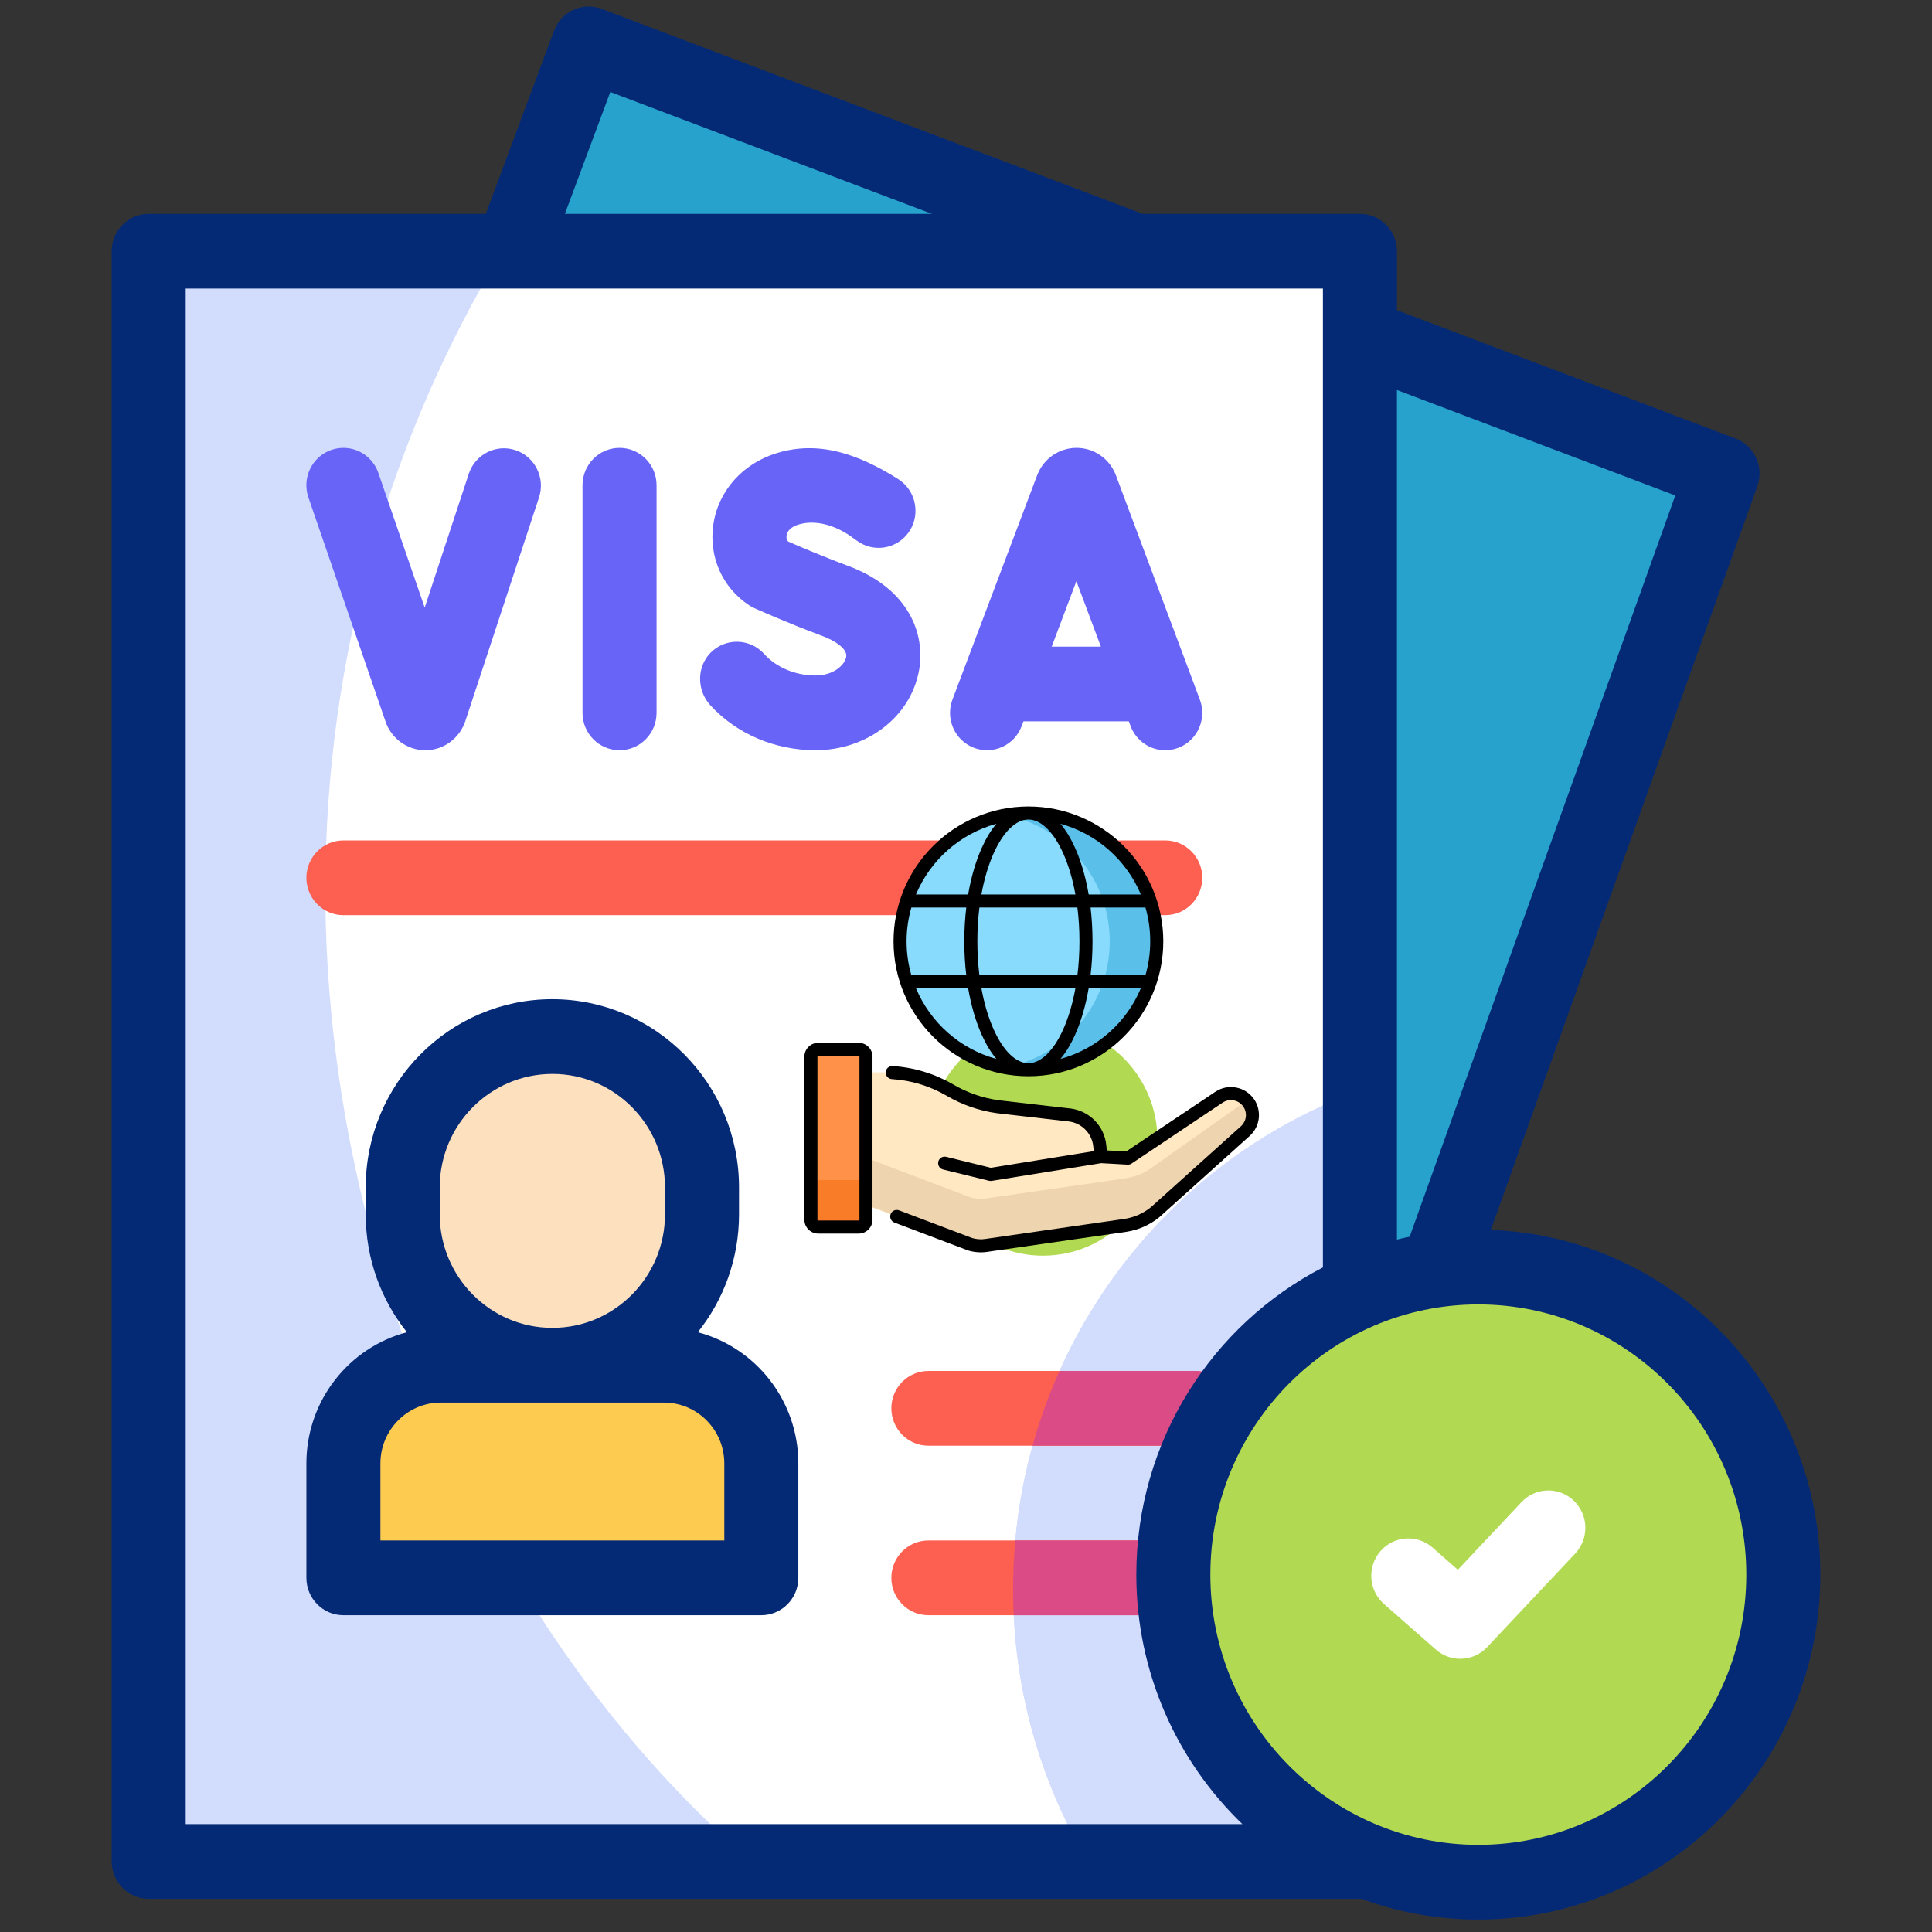
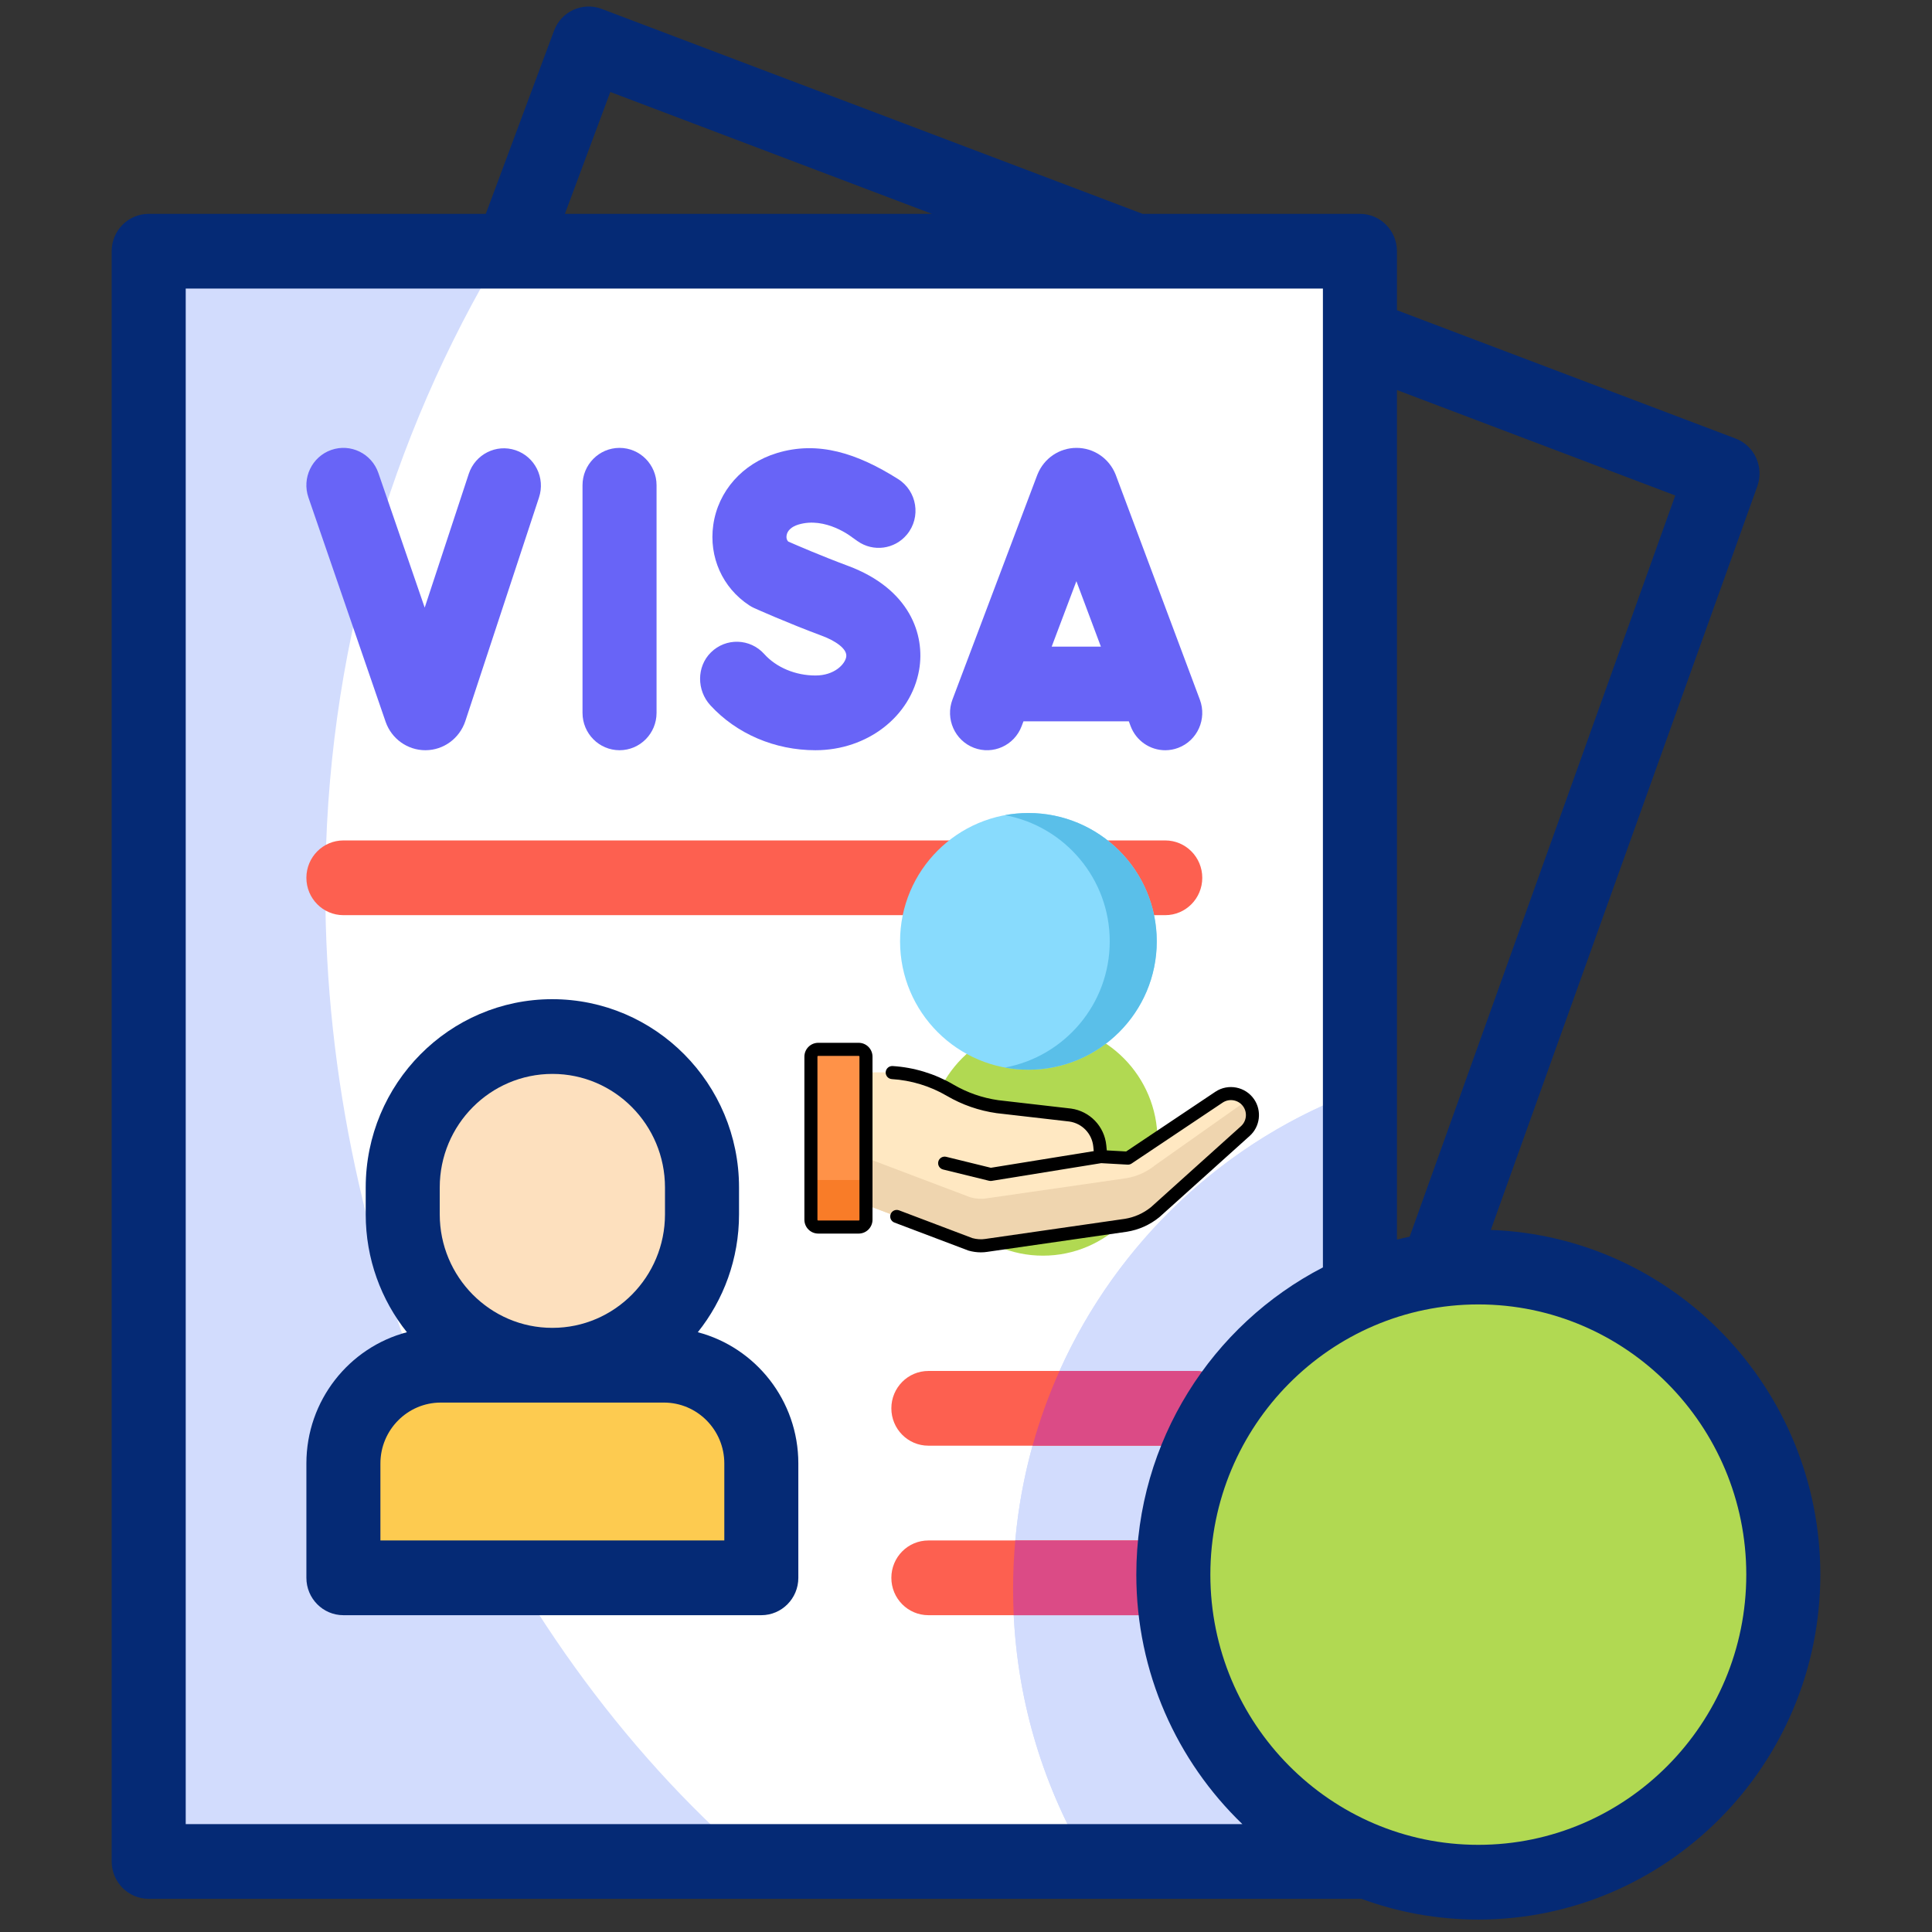
<svg xmlns="http://www.w3.org/2000/svg" width="102" height="102" viewBox="0 0 102 102" fill="none">
  <rect x="0" y="0" width="102" height="102" fill="#333333" stroke="none" />
  <g clip-path="url(#clip0_1062_92)">
-     <path d="M90.941 24.997L78.576 60.201L72.072 77.655L69.783 84.224L55.692 78.885L9.921 61.542L27.295 12.474L31.079 2.317L90.941 24.997Z" fill="#27A2CC" />
    <path d="M7.851 13.261H71.796V98.276H7.851V13.261Z" fill="white" />
    <path d="M17.175 46.96C17.175 34.621 20.588 23.086 26.513 13.262H7.851V98.275H39.661C25.896 86.365 17.175 66.685 17.175 46.96Z" fill="#D2DCFD" />
    <path d="M71.797 57.571V98.276H57.428C54.925 94.072 53.486 89.153 53.486 83.894C53.486 71.781 61.12 61.463 71.797 57.571Z" fill="#D2DCFD" />
    <path d="M71.797 57.571V98.276H57.428C55.146 94.443 53.748 90.013 53.52 85.274C53.498 84.817 53.486 84.357 53.486 83.894C53.486 83.03 53.525 82.173 53.602 81.329C53.756 79.611 54.065 77.938 54.514 76.325C54.892 74.965 55.368 73.646 55.937 72.379C59.009 65.526 64.738 60.143 71.797 57.571Z" fill="#D2DCFD" />
    <path d="M40.194 83.937H18.13V77.265C18.13 74.4 20.431 72.077 23.27 72.077H35.054C37.892 72.077 40.194 74.4 40.194 77.265V83.937H40.194Z" fill="#FDCB50" />
    <path d="M29.169 72.077H29.155C24.796 72.077 21.262 68.51 21.262 64.11V62.691C21.262 58.292 24.796 54.725 29.155 54.725H29.169C33.528 54.725 37.062 58.292 37.062 62.691V64.11C37.062 68.51 33.528 72.077 29.169 72.077Z" fill="#FDE0BE" />
    <path d="M55.061 66.293C58.402 66.293 61.11 63.562 61.11 60.193C61.11 56.824 58.402 54.093 55.061 54.093C51.721 54.093 49.013 56.824 49.013 60.193C49.013 63.562 51.721 66.293 55.061 66.293Z" fill="#B1D952" />
    <path d="M78.047 99.371C86.94 99.371 94.149 92.101 94.149 83.133C94.149 74.165 86.94 66.895 78.047 66.895C69.155 66.895 61.946 74.165 61.946 83.133C61.946 92.101 69.155 99.371 78.047 99.371Z" fill="#B1D952" />
    <path d="M61.11 85.274H49.013C47.934 85.274 47.059 84.391 47.059 83.302C47.059 82.212 47.934 81.329 49.013 81.329H61.11C62.189 81.329 63.064 82.212 63.064 83.302C63.064 84.391 62.189 85.274 61.11 85.274Z" fill="#FD6050" />
    <path d="M63.065 83.302C63.065 84.391 62.189 85.275 61.11 85.275H53.52C53.498 84.817 53.486 84.357 53.486 83.894C53.486 83.03 53.525 82.174 53.602 81.329H61.11C62.189 81.329 63.065 82.213 63.065 83.302Z" fill="#DB4B86" />
    <path d="M63.102 76.325H49.013C47.934 76.325 47.059 75.442 47.059 74.353C47.059 73.263 47.934 72.38 49.013 72.38H63.102C64.182 72.38 65.057 73.263 65.057 74.353C65.057 75.442 64.182 76.325 63.102 76.325Z" fill="#FD6050" />
    <path d="M65.058 74.352C65.058 75.443 64.182 76.324 63.103 76.324H54.514C54.891 74.965 55.368 73.646 55.937 72.379H63.103C64.182 72.379 65.058 73.263 65.058 74.352Z" fill="#DB4B86" />
    <path d="M63.347 36.939L58.913 25.091C58.907 25.073 58.9 25.055 58.892 25.037C58.548 24.192 57.74 23.646 56.836 23.646H56.833C55.927 23.647 55.12 24.194 54.777 25.041C54.771 25.055 54.765 25.07 54.759 25.085L50.285 36.933C49.901 37.951 50.407 39.091 51.415 39.479C52.424 39.867 53.553 39.356 53.937 38.338L54.034 38.083H59.597L59.69 38.333C59.986 39.122 60.729 39.609 61.519 39.609C61.748 39.609 61.982 39.568 62.209 39.481C63.219 39.096 63.729 37.958 63.347 36.939ZM55.524 34.138L56.828 30.684L58.121 34.138H55.524Z" fill="#6864F7" />
    <path d="M32.708 23.646C31.629 23.646 30.754 24.529 30.754 25.619V37.636C30.754 38.725 31.629 39.608 32.708 39.608C33.788 39.608 34.663 38.725 34.663 37.636V25.619C34.663 24.529 33.788 23.646 32.708 23.646Z" fill="#6864F7" />
    <path d="M44.762 29.871C43.382 29.358 42.092 28.8 41.612 28.59C41.537 28.509 41.508 28.404 41.526 28.276C41.562 28.016 41.789 27.805 42.147 27.696C43.597 27.255 44.988 28.366 45.001 28.377L45.276 28.571C46.101 29.153 47.231 29.003 47.879 28.224C48.642 27.307 48.418 25.924 47.412 25.29C45.259 23.932 43.198 23.257 41.02 23.919C39.2 24.472 37.911 25.927 37.657 27.715C37.417 29.405 38.143 31.03 39.553 31.957C39.639 32.014 39.73 32.064 39.824 32.106C39.894 32.137 41.548 32.88 43.411 33.573C44.043 33.808 44.754 34.24 44.676 34.684C44.606 35.079 44.042 35.663 43.052 35.663C41.996 35.663 40.985 35.239 40.347 34.529C39.605 33.702 38.326 33.658 37.53 34.447C36.771 35.199 36.781 36.449 37.504 37.236C38.889 38.744 40.907 39.608 43.052 39.608C45.789 39.608 48.091 37.828 48.524 35.377C48.852 33.514 48.037 31.089 44.762 29.871Z" fill="#6864F7" />
    <path d="M27.219 23.769C26.195 23.425 25.089 23.985 24.748 25.018L22.422 32.079L19.976 24.971C19.622 23.942 18.508 23.398 17.488 23.755C16.469 24.113 15.929 25.237 16.284 26.266L20.362 38.116C20.677 39.01 21.518 39.608 22.457 39.608H22.473C23.418 39.602 24.258 38.99 24.566 38.074L28.457 26.263C28.798 25.23 28.244 24.113 27.219 23.769Z" fill="#6864F7" />
    <path d="M36.841 70.335C38.202 68.63 39.017 66.464 39.017 64.11V62.692C39.017 57.211 34.599 52.752 29.155 52.752C23.725 52.752 19.308 57.211 19.308 62.692V64.11C19.308 66.465 20.123 68.63 21.483 70.335C18.433 71.137 16.176 73.939 16.176 77.263V83.302C16.176 84.391 17.051 85.274 18.13 85.274H40.194C41.273 85.274 42.148 84.391 42.148 83.302V77.263C42.148 73.939 39.891 71.137 36.841 70.335ZM23.216 62.691C23.216 59.386 25.881 56.697 29.169 56.697C32.444 56.697 35.108 59.386 35.108 62.691V64.11C35.108 67.415 32.444 70.104 29.169 70.104H29.155C25.881 70.104 23.216 67.415 23.216 64.11V62.691ZM38.24 81.329H20.084V77.263C20.084 75.491 21.515 74.049 23.272 74.049H35.052C36.81 74.049 38.24 75.491 38.24 77.263V81.329Z" fill="#052A75" />
    <path d="M78.707 64.934L92.779 25.668C93.142 24.653 92.629 23.53 91.627 23.151L73.752 16.378V13.262C73.752 12.173 72.877 11.29 71.798 11.29H60.323C60.319 11.288 60.316 11.287 60.312 11.285L31.766 0.47C30.756 0.087 29.63 0.603 29.25 1.622L25.648 11.29H7.851C6.771 11.29 5.896 12.173 5.896 13.262V98.275C5.896 99.365 6.771 100.248 7.851 100.248H71.798C71.823 100.248 71.847 100.247 71.872 100.246C73.8 100.956 75.88 101.344 78.048 101.344C88.004 101.344 96.104 93.174 96.104 83.133C96.104 73.314 88.359 65.285 78.707 64.934ZM88.446 26.159L74.423 65.291C74.198 65.337 73.974 65.388 73.752 65.443V20.592L88.446 26.159ZM32.221 4.856L49.2 11.29H29.824L32.221 4.856ZM9.805 96.302V15.235H69.843V66.913C64.001 69.932 59.992 76.069 59.992 83.133C59.992 88.307 62.143 92.984 65.59 96.303H9.805V96.302ZM78.048 97.398C70.247 97.398 63.901 90.999 63.901 83.133C63.901 75.267 70.248 68.867 78.048 68.867C85.849 68.867 92.195 75.267 92.195 83.133C92.195 90.999 85.849 97.398 78.048 97.398Z" fill="#052A75" />
-     <path d="M77.093 87.577C76.638 87.577 76.18 87.416 75.81 87.092L73.067 84.681C72.253 83.965 72.168 82.719 72.877 81.898C73.586 81.076 74.82 80.99 75.635 81.705L76.966 82.876L80.328 79.303C81.071 78.513 82.308 78.481 83.091 79.231C83.873 79.981 83.905 81.23 83.162 82.02L78.511 86.963C78.128 87.37 77.612 87.577 77.093 87.577Z" fill="white" />
    <path d="M61.519 48.316H18.13C17.051 48.316 16.176 47.433 16.176 46.344C16.176 45.254 17.051 44.371 18.13 44.371H61.519C62.599 44.371 63.474 45.254 63.474 46.344C63.474 47.433 62.599 48.316 61.519 48.316Z" fill="#FD6050" />
    <g clip-path="url(#clip1_1062_92)">
      <path d="M64.355 57.928L59.552 61.143L58.12 61.062L58.064 60.499C57.981 59.66 57.335 58.987 56.5 58.869L52.665 58.427C51.78 58.302 50.928 58.005 50.157 57.554C49.103 56.938 47.905 56.614 46.685 56.614H43.92V62.926L51.229 65.694C51.505 65.772 51.795 65.795 52.079 65.751C52.08 65.75 52.082 65.75 52.084 65.75L59.442 64.689C60.009 64.599 60.542 64.36 60.987 63.997L65.743 59.719C66.17 59.34 66.249 58.704 65.928 58.232C65.576 57.715 64.874 57.58 64.355 57.928Z" fill="#FFE8C2" />
      <path d="M65.823 58.1L60.987 61.515C60.542 61.877 60.009 62.116 59.442 62.206L52.084 63.267C52.082 63.268 52.08 63.268 52.079 63.268C51.795 63.313 51.505 63.29 51.229 63.212L43.92 60.444V62.926L51.229 65.694C51.505 65.772 51.795 65.795 52.079 65.75C52.08 65.75 52.082 65.75 52.084 65.75L59.442 64.689C60.009 64.598 60.542 64.36 60.987 63.997L65.743 59.719C66.17 59.34 66.249 58.704 65.928 58.231C65.895 58.184 65.86 58.141 65.823 58.1Z" fill="#EFD5AF" />
      <path d="M45.333 64.782H43.199C42.986 64.782 42.812 64.609 42.812 64.395V55.787C42.812 55.573 42.986 55.4 43.199 55.4H45.333C45.546 55.4 45.719 55.573 45.719 55.787V64.395C45.719 64.609 45.546 64.782 45.333 64.782Z" fill="#FF9248" />
      <path d="M42.812 64.396C42.812 64.609 42.986 64.782 43.199 64.782H45.333C45.546 64.782 45.719 64.609 45.719 64.396V62.3H42.812V64.396Z" fill="#F97C28" />
      <path d="M61.071 49.699C61.071 53.441 58.037 56.475 54.295 56.475C50.552 56.475 47.519 53.441 47.519 49.699C47.519 45.956 50.552 42.923 54.295 42.923C58.037 42.923 61.071 45.956 61.071 49.699Z" fill="#88DBFD" />
      <path d="M54.295 42.923C53.871 42.923 53.456 42.962 53.054 43.036C56.203 43.62 58.589 46.381 58.589 49.699C58.589 53.018 56.203 55.778 53.054 56.361C53.456 56.436 53.871 56.475 54.295 56.475C58.037 56.475 61.071 53.441 61.071 49.699C61.071 45.956 58.037 42.923 54.295 42.923Z" fill="#5ABFE9" />
-       <path d="M54.295 56.82C58.221 56.82 61.416 53.626 61.416 49.699C61.416 45.772 58.221 42.578 54.295 42.578C50.368 42.578 47.174 45.772 47.174 49.699C47.174 53.626 50.368 56.82 54.295 56.82ZM48.359 52.174H51.114C51.269 53.084 51.511 53.92 51.831 54.632C52.059 55.141 52.319 55.567 52.603 55.905C50.682 55.38 49.117 53.987 48.359 52.174ZM54.295 43.267C54.953 43.267 55.622 43.917 56.13 45.048C56.413 45.679 56.631 46.418 56.776 47.224H51.813C51.959 46.418 52.177 45.679 52.46 45.048C52.968 43.917 53.636 43.267 54.295 43.267ZM56.881 47.913C56.953 48.487 56.99 49.086 56.99 49.699C56.99 50.312 56.953 50.911 56.881 51.485H51.708C51.637 50.911 51.6 50.312 51.6 49.699C51.6 49.086 51.637 48.487 51.708 47.913H56.881ZM60.726 49.699C60.726 50.319 60.639 50.917 60.474 51.485H57.576C57.644 50.908 57.679 50.309 57.679 49.699C57.679 49.089 57.644 48.49 57.576 47.914H60.474C60.639 48.481 60.726 49.08 60.726 49.699ZM54.295 56.131C53.636 56.131 52.968 55.481 52.46 54.349C52.177 53.719 51.959 52.98 51.813 52.174H56.776C56.631 52.98 56.413 53.719 56.13 54.349C55.622 55.481 54.953 56.131 54.295 56.131ZM51.014 51.485H48.115C47.951 50.917 47.863 50.319 47.863 49.699C47.863 49.08 47.952 48.481 48.115 47.914H51.014C50.946 48.49 50.91 49.089 50.91 49.699C50.91 50.309 50.946 50.908 51.014 51.485ZM55.987 55.905C56.271 55.567 56.531 55.141 56.759 54.632C57.078 53.92 57.32 53.084 57.476 52.174H60.231C59.473 53.987 57.907 55.38 55.987 55.905ZM60.231 47.224H57.476C57.32 46.314 57.078 45.478 56.759 44.766C56.531 44.257 56.271 43.831 55.987 43.493C57.907 44.018 59.473 45.412 60.231 47.224ZM52.603 43.493C52.319 43.831 52.059 44.257 51.831 44.766C51.512 45.478 51.269 46.314 51.114 47.224H48.359C49.117 45.412 50.682 44.018 52.603 43.493Z" fill="black" />
      <path d="M45.333 55.055H43.2C42.796 55.055 42.468 55.383 42.468 55.787V64.395C42.468 64.799 42.796 65.127 43.2 65.127H45.333C45.736 65.127 46.064 64.799 46.064 64.395V55.787C46.064 55.383 45.736 55.055 45.333 55.055ZM45.375 64.396C45.375 64.419 45.356 64.438 45.333 64.438H43.2C43.176 64.438 43.157 64.419 43.157 64.396V55.787C43.157 55.764 43.176 55.745 43.2 55.745H45.333C45.356 55.745 45.375 55.764 45.375 55.787V64.396Z" fill="black" />
      <path d="M66.212 58.038C65.755 57.367 64.836 57.189 64.163 57.641L59.455 60.792L58.433 60.735L58.407 60.465C58.307 59.465 57.543 58.668 56.548 58.527C56.545 58.527 56.542 58.526 56.539 58.526L52.708 58.085C51.865 57.965 51.065 57.686 50.33 57.257C49.358 56.688 48.25 56.351 47.126 56.282C46.936 56.272 46.772 56.415 46.76 56.605C46.749 56.795 46.894 56.959 47.084 56.971C48.1 57.033 49.102 57.337 49.982 57.852C50.796 58.328 51.682 58.636 52.616 58.769C52.619 58.769 52.622 58.769 52.625 58.77L56.456 59.211C57.133 59.309 57.653 59.852 57.72 60.533L57.744 60.774L52.313 61.653L49.955 61.074C49.77 61.029 49.583 61.142 49.538 61.327C49.493 61.512 49.606 61.699 49.791 61.744L52.217 62.339C52.243 62.346 52.271 62.349 52.299 62.349C52.317 62.349 52.336 62.348 52.354 62.345L58.138 61.409L59.532 61.487C59.607 61.491 59.681 61.471 59.743 61.429L64.547 58.214C64.907 57.972 65.398 58.067 65.642 58.425C65.865 58.753 65.809 59.199 65.511 59.463L60.762 63.735C60.367 64.055 59.892 64.267 59.39 64.348L52.034 65.408C52.032 65.409 52.031 65.409 52.029 65.409L52.024 65.41C51.802 65.445 51.57 65.43 51.336 65.366L47.466 63.9C47.288 63.833 47.089 63.922 47.021 64.101C46.954 64.279 47.043 64.478 47.221 64.545L51.106 66.016C51.115 66.02 51.125 66.023 51.135 66.026C51.352 66.087 51.57 66.118 51.786 66.118C51.902 66.118 52.018 66.109 52.132 66.091C52.132 66.091 52.133 66.091 52.135 66.09L59.491 65.03C59.492 65.03 59.494 65.029 59.496 65.029C60.122 64.929 60.713 64.665 61.204 64.264C61.209 64.26 61.213 64.257 61.217 64.253L65.971 59.977C66.526 59.485 66.629 58.651 66.212 58.038Z" fill="black" />
    </g>
  </g>
  <defs>
    <clipPath id="clip0_1062_92">
      <rect width="100.065" height="101" fill="white" transform="translate(0.968 0.344)" />
    </clipPath>
    <clipPath id="clip1_1062_92">
      <rect width="24" height="24" fill="white" transform="translate(42.468 42.343)" />
    </clipPath>
  </defs>
</svg>